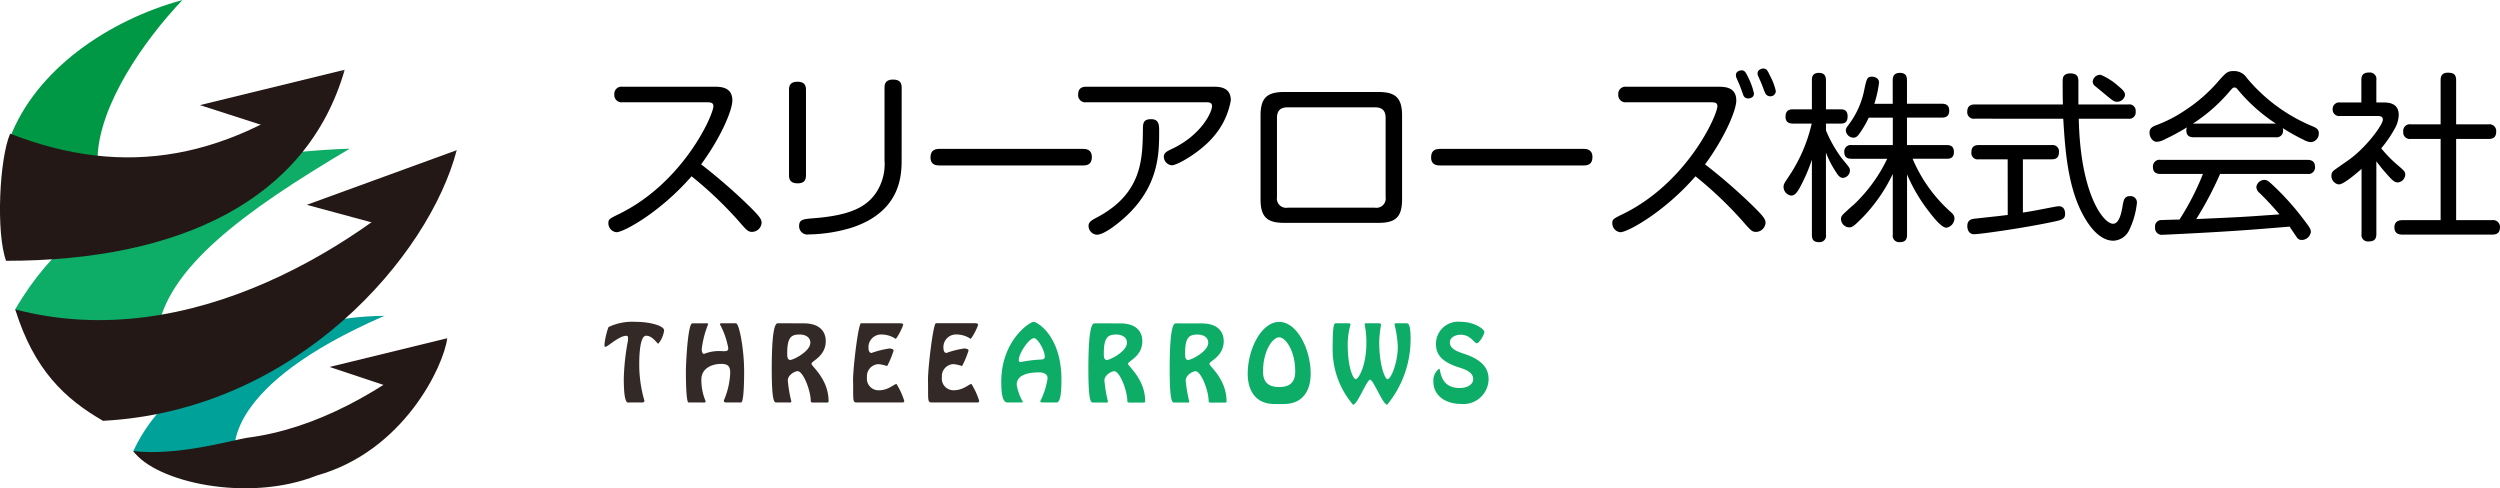
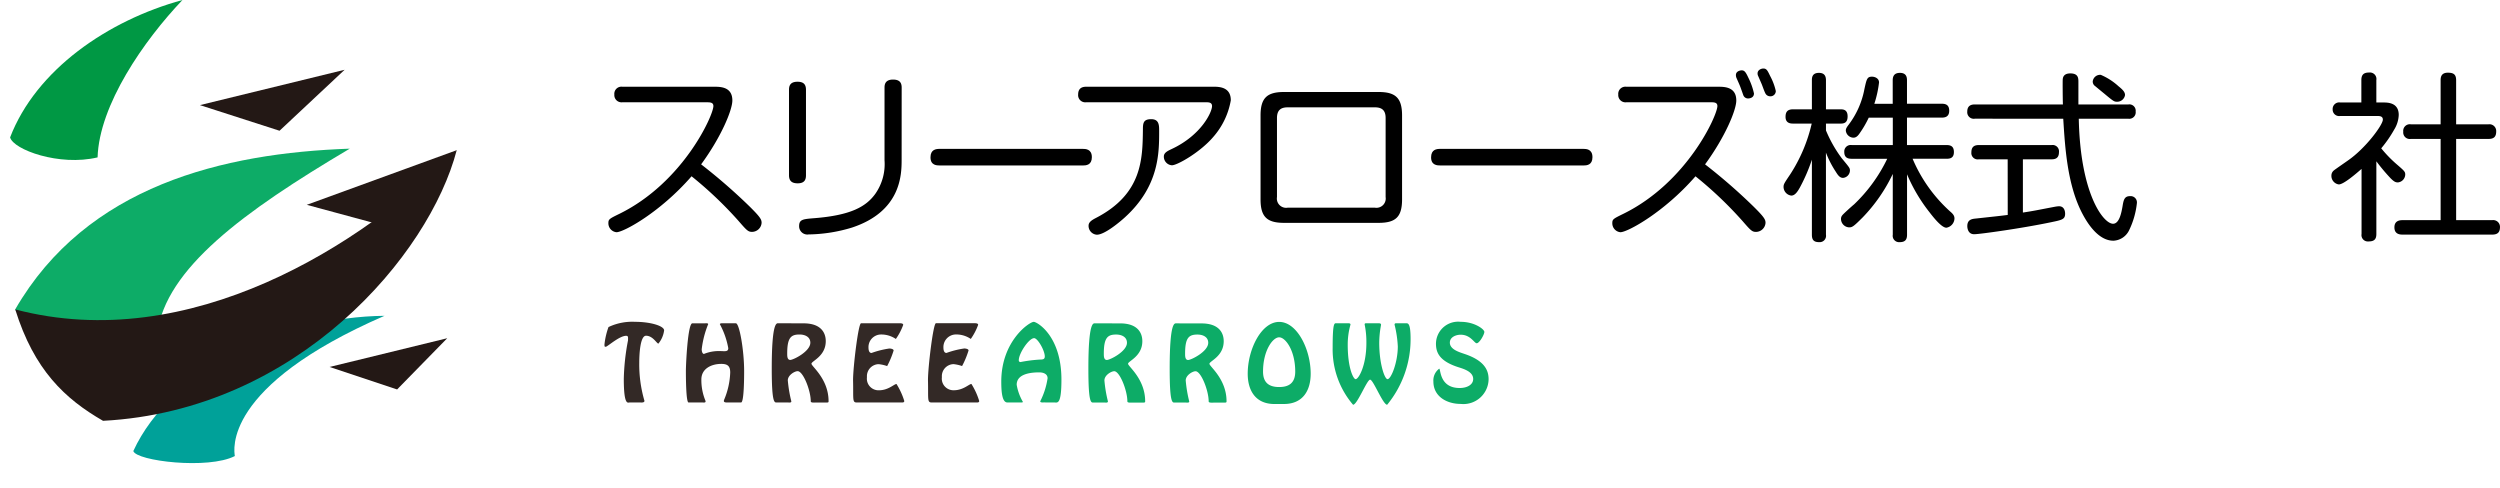
<svg xmlns="http://www.w3.org/2000/svg" width="340" height="66.407" viewBox="0 0 340 66.407">
  <g id="ヘッダーロゴ" transform="translate(0 0)">
    <g id="グループ_179352" data-name="グループ 179352" transform="translate(0 0)">
      <path id="パス_47773" data-name="パス 47773" d="M7.518,36.2c.408,1.358,10.2,2.537,13.805.68-.094-.68-1.794-9.442,20.351-19.072C27.984,17.927,12.583,25.155,7.518,36.2" transform="translate(10.614 25.143)" fill="#00a199" />
      <path id="パス_47774" data-name="パス 47774" d="M.572,18.687c.434,1.657,6.669,3.963,11.895,2.718C12.687,14.275,18.76,5.513,24.013,0,13.811,2.793,4.094,9.517.57,18.687" transform="translate(0.804 0)" fill="#009844" />
      <path id="パス_47775" data-name="パス 47775" d="M.859,30.246c.422,1.413,15.742,4.99,19.311,3.244,1.189-8.784,11.622-16.485,26.187-25.107-17.22.6-35.781,5.043-45.5,21.858" transform="translate(1.212 11.835)" fill="#0dac67" />
      <path id="パス_47776" data-name="パス 47776" d="M60.9,8.469C57.194,22.711,39.269,43.881,12.8,45.275,7.629,42.292,3.435,38.387.859,30.124,24.567,36.361,48.14,21.35,60.9,8.469" transform="translate(1.212 11.956)" fill="#231815" />
-       <path id="パス_47777" data-name="パス 47777" d="M.827,29.9c-1.4-3.844-.9-13.928.55-17.293,15.472,6.044,29.942,3.835,45.494-8.666C41.77,21.665,24.378,29.9.827,29.9" transform="translate(0 5.571)" fill="#231815" />
-       <path id="パス_47778" data-name="パス 47778" d="M32.47,37.744c-9.375,3.738-21.935.89-24.952-3.323,6.037.68,13.173-1.421,15.464-1.809,9.23-1.177,18.262-6.116,27.229-13.54C49.736,22.846,44.3,34.447,32.47,37.744" transform="translate(10.614 26.926)" fill="#231815" />
      <path id="パス_47779" data-name="パス 47779" d="M30.954,3.934,11.274,8.741,22.1,12.226Z" transform="translate(15.916 5.555)" fill="#231815" />
      <path id="パス_47780" data-name="パス 47780" d="M37.689,8.469,17.3,15.9l13.038,3.528Z" transform="translate(24.42 11.957)" fill="#231815" />
      <path id="パス_47781" data-name="パス 47781" d="M34.586,19.072l-16,3.91,9.182,3.058Z" transform="translate(26.239 26.925)" fill="#231815" />
      <path id="パス_47782" data-name="パス 47782" d="M38.89,29.121c.169,0,.634.065.634-.219a17.673,17.673,0,0,1-.707-5.193c0-1.191.13-3.664.921-3.664.931,0,1.462,1.073,1.681,1.073a3.548,3.548,0,0,0,.779-1.8c0-.608-1.852-1.165-3.938-1.165a7.524,7.524,0,0,0-3.625.711,10,10,0,0,0-.55,2.368c0,.362.065.311.181.311.219,0,1.84-1.488,2.762-1.488.326,0,.26.234.26.62a30.969,30.969,0,0,0-.574,5.207c0,3.755.569,3.237.815,3.237Zm13.776,0c.415,0,.415-3.664.415-4.281,0-2.759-.634-6.488-1.126-6.488h-1.7c-.077,0-.473-.039-.473.13a10.818,10.818,0,0,1,1.141,3.249c0,.543-.5.4-1.141.4a5.347,5.347,0,0,0-2.161.388c-.2,0-.311-.311-.311-.634a13.047,13.047,0,0,1,.88-3.413c0-.157-.311-.118-.388-.118H46.039c-.622,0-.88,5.542-.88,6.488,0,.557,0,4.281.362,4.281h1.9c.1,0,.415.053.415-.128a.547.547,0,0,0-.053-.2,7.322,7.322,0,0,1-.519-2.8c0-1.5,1.4-2.12,2.706-2.12.868,0,1.218.3,1.218,1.179a10.408,10.408,0,0,1-.825,3.69.42.42,0,0,0-.039.181c0,.207.352.2.48.2Zm6.673-5.788c-.388,0-.4-.516-.4-.789-.014-2.236.5-2.667,1.681-2.667.7,0,1.464.3,1.464,1.117,0,1.187-2.306,2.344-2.745,2.344m-1.611-4.99c-.219,0-.892-.234-.892,6.165,0,4.855.388,4.609.711,4.609h1.5c.13,0,.453.065.453-.154a17.834,17.834,0,0,1-.48-2.848c0-.726.943-1.257,1.334-1.257.752,0,1.787,2.629,1.787,4.1,0,.207.4.169.634.169h1.466c.273,0,.323-.027.323-.169,0-3.061-2.327-4.746-2.327-5.113s1.944-1,1.944-3.073c0-1.1-.61-2.419-3.017-2.419ZM74.38,29.121c.154,0,.48.053.48-.2A9.546,9.546,0,0,0,73.8,26.608c-.311,0-1.1.856-2.383.856a1.583,1.583,0,0,1-1.645-1.515,1.707,1.707,0,0,1,.012-.273,1.639,1.639,0,0,1,1.507-1.761c.036,0,.075,0,.113,0a5.021,5.021,0,0,1,1.126.258,11.958,11.958,0,0,0,.88-2.118c0-.219-.429-.273-.584-.273a12.3,12.3,0,0,0-2.419.608c-.364,0-.415-.47-.415-.738a1.714,1.714,0,0,1,1.652-1.775,1.193,1.193,0,0,1,.186,0,3.509,3.509,0,0,1,1.884.608,7.962,7.962,0,0,0,1-1.917c0-.258-.47-.219-.622-.219H68.982c-.374,0-1.088,5.981-1.088,7.718.065,2.629-.142,3.082.543,3.056Zm10.19,0c.154,0,.48.053.48-.2a9.546,9.546,0,0,0-1.059-2.318c-.311,0-1.1.856-2.383.856a1.583,1.583,0,0,1-1.645-1.515,1.706,1.706,0,0,1,.012-.273,1.639,1.639,0,0,1,1.507-1.761c.036,0,.075,0,.113,0a5.188,5.188,0,0,1,1.126.258,11.958,11.958,0,0,0,.88-2.118c0-.219-.429-.273-.584-.273a12.3,12.3,0,0,0-2.419.608c-.364,0-.415-.47-.415-.738a1.714,1.714,0,0,1,1.652-1.775,1.194,1.194,0,0,1,.186,0,3.509,3.509,0,0,1,1.884.608,7.963,7.963,0,0,0,1-1.917c0-.258-.47-.219-.622-.219H79.167c-.371,0-1.085,5.981-1.085,7.718.065,2.629-.142,3.082.543,3.061Z" transform="translate(48.122 25.615)" fill="#332926" />
      <path id="パス_47783" data-name="パス 47783" d="M63.7,29.129c.388,0,.941.352.941-3.109,0-6-3.34-7.858-3.767-7.858-.569,0-4.414,2.576-4.414,8.121,0,1.676.178,2.846.837,2.846h1.852c.169,0,.246-.014.246-.094a6.863,6.863,0,0,1-.839-2.318c0-1.476,1.884-1.683,3.061-1.683.584,0,1.141.219,1.141.8a10.159,10.159,0,0,1-1,3.133c0,.2.371.154.492.154Zm-2.776-8.75c.492,0,1.452,1.681,1.452,2.487,0,.362-.207.427-.661.427a19.3,19.3,0,0,0-2.629.335.225.225,0,0,1-.246-.2v-.043c0-.945,1.384-3.005,2.086-3.005m9.879,2.964c-.388,0-.4-.516-.4-.789-.012-2.236.506-2.667,1.683-2.667.7,0,1.464.3,1.464,1.117,0,1.187-2.306,2.344-2.745,2.344M69.2,18.363c-.219,0-.895-.236-.895,6.162,0,4.857.388,4.611.707,4.611h1.5c.13,0,.453.065.453-.157a17.737,17.737,0,0,1-.478-2.848c0-.724.941-1.254,1.334-1.254.75,0,1.787,2.629,1.787,4.1,0,.207.4.169.634.169h1.464c.27,0,.323-.027.323-.169,0-3.061-2.327-4.749-2.327-5.115s1.941-1,1.941-3.07c0-1.1-.608-2.421-3.015-2.421Zm12.66,4.985c-.388,0-.4-.519-.4-.791-.014-2.233.5-2.667,1.681-2.667.7,0,1.464.3,1.464,1.119,0,1.187-2.308,2.342-2.745,2.342m-1.606-4.983c-.219,0-.892-.236-.892,6.162,0,4.855.388,4.609.707,4.609h1.5c.13,0,.453.065.453-.154a17.83,17.83,0,0,1-.478-2.848c0-.726.941-1.257,1.334-1.257.75,0,1.787,2.629,1.787,4.1,0,.207.4.169.634.169H86.77c.273,0,.326-.027.326-.169,0-3.061-2.327-4.746-2.327-5.113s1.941-1,1.941-3.073c0-1.1-.608-2.419-3.017-2.419ZM94.9,29.334c2.614,0,3.639-1.879,3.639-4.119,0-3.328-1.862-7.045-4.283-7.045s-4.281,3.719-4.281,7.047c0,2.233,1.023,4.119,3.637,4.119Zm-.651-2.306c-1.372,0-2.19-.588-2.19-2.1,0-2.863,1.322-4.662,2.19-4.662s2.188,1.8,2.188,4.662c0,1.515-.815,2.1-2.188,2.1m15.971-8.673c-.118,0-.273-.014-.273.193a15.259,15.259,0,0,1,.441,2.952c0,2.175-.907,4.455-1.4,4.455-.388,0-1.126-2.072-1.126-4.959a13.6,13.6,0,0,1,.246-2.421c0-.2-.157-.219-.326-.219H106.1c-.145,0-.222.012-.222.169a11.724,11.724,0,0,1,.236,2.513c0,3.082-1.059,4.92-1.464,4.92-.3,0-1.073-1.488-1.073-4.674a9.883,9.883,0,0,1,.376-2.747c0-.169-.169-.181-.3-.181h-1.611c-.273,0-.516-.2-.516,3.35a11.563,11.563,0,0,0,2.778,7.732c.569,0,1.891-3.413,2.318-3.413s1.749,3.413,2.318,3.413a14.055,14.055,0,0,0,3.186-8.921c0-2.354-.388-2.161-.726-2.161Zm10.9,2.718c.362,0,1.037-1.177,1.037-1.541s-1.334-1.372-3.213-1.372a3.014,3.014,0,0,0-3.345,2.634v0c-.012.1-.019.205-.022.306,0,1.1.311,2.383,3.147,3.263.75.236,1.915.622,1.915,1.568,0,.8-.854,1.228-1.838,1.228-2.783,0-2.564-2.626-2.783-2.626a1.989,1.989,0,0,0-.791,1.746c0,2.06,1.862,3.044,3.7,3.044a3.428,3.428,0,0,0,3.787-3.022v0c.012-.111.019-.219.022-.33,0-1.228-.56-2.537-3.275-3.444-.707-.244-1.995-.608-1.995-1.539,0-.752.822-1.076,1.476-1.076,1.348,0,1.852,1.162,2.175,1.162" transform="translate(79.714 25.609)" fill="#0dac67" />
      <path id="パス_47784" data-name="パス 47784" d="M36.22,7a.978.978,0,0,1-1.1-1.054.966.966,0,0,1,1.1-1.056H48.863c1.006,0,2.306.2,2.306,1.864,0,1.326-1.546,5.009-4.247,8.69a76.969,76.969,0,0,1,6.555,5.694c1.522,1.5,1.669,1.816,1.669,2.26a1.314,1.314,0,0,1-1.3,1.228c-.543,0-.738-.222-1.867-1.522a52.844,52.844,0,0,0-6.357-6.039c-4.247,4.884-9.23,7.609-10.212,7.609a1.221,1.221,0,0,1-1.1-1.249c0-.516.147-.593,1.5-1.254C44.492,17.9,48.59,8.771,48.59,7.519c0-.49-.415-.516-.883-.516Z" transform="translate(48.431 6.908)" />
      <path id="パス_47785" data-name="パス 47785" d="M46.8,17.5c0,.54-.147,1.1-1.129,1.1-.81,0-1.179-.345-1.179-1.1V5.886c0-.468.1-1.1,1.153-1.1.837,0,1.155.369,1.155,1.1Zm13.009-2.113c0,2.038-.072,7.021-6.751,9.23a21,21,0,0,1-5.89.933,1.12,1.12,0,0,1-1.3-1.129c0-.909.516-.957,2.062-1.08,4.983-.393,7.045-1.572,8.3-3.314a7.042,7.042,0,0,0,1.252-4.566V5.59c0-.367.051-1.1,1.155-1.1.982,0,1.177.516,1.177,1.1Z" transform="translate(62.813 6.332)" />
      <path id="パス_47786" data-name="パス 47786" d="M53.722,10.653c-.369,0-1.252,0-1.252-1.1,0-1.08.76-1.155,1.252-1.155H73.163c.367,0,1.252,0,1.252,1.131,0,1.078-.786,1.129-1.252,1.129Z" transform="translate(74.077 11.849)" />
      <path id="パス_47787" data-name="パス 47787" d="M61.9,7a.97.97,0,0,1-1.1-1.054c0-.933.639-1.056,1.1-1.056H79.326c1.056,0,2.236.27,2.236,1.843A10.178,10.178,0,0,1,79.2,11.691c-1.765,2.089-4.908,3.881-5.644,3.881a1.174,1.174,0,0,1-1.1-1.2c0-.516.54-.762,1.054-1.006,4.052-1.891,5.5-5.033,5.5-5.844C79.008,7,78.542,7,78.1,7Zm9.917,3.929c0,2.969,0,7.462-4.616,11.685-.637.588-2.771,2.4-3.852,2.4a1.2,1.2,0,0,1-1.131-1.228c0-.465.4-.738,1.008-1.054,6.309-3.266,6.331-8.029,6.382-12.03,0-.883.075-1.4,1.129-1.4,1.08,0,1.08.834,1.08,1.621" transform="translate(85.828 6.906)" />
      <path id="パス_47788" data-name="パス 47788" d="M87.135,5.188c2.284,0,3.193.786,3.193,3.191V19.791c0,2.431-.909,3.193-3.193,3.193H74.273c-2.308,0-3.191-.81-3.191-3.193V8.379c0-2.38.883-3.191,3.191-3.191ZM74.765,7.274c-.957,0-1.449.417-1.449,1.449V19.475a1.259,1.259,0,0,0,1.449,1.447H86.645a1.263,1.263,0,0,0,1.447-1.447V8.724c0-.957-.417-1.449-1.447-1.449Z" transform="translate(100.353 7.324)" />
      <path id="パス_47789" data-name="パス 47789" d="M81.951,10.653c-.369,0-1.252,0-1.252-1.1,0-1.08.76-1.155,1.252-1.155h19.441c.367,0,1.252,0,1.252,1.131,0,1.078-.786,1.129-1.252,1.129Z" transform="translate(113.93 11.849)" />
      <path id="パス_47790" data-name="パス 47790" d="M92.831,8.454a.979.979,0,0,1-1.1-1.054.968.968,0,0,1,1.1-1.056h12.643c1.006,0,2.308.2,2.308,1.867,0,1.326-1.548,5.007-4.247,8.687a76.766,76.766,0,0,1,6.553,5.7c1.522,1.5,1.669,1.816,1.669,2.257a1.312,1.312,0,0,1-1.3,1.228c-.54,0-.736-.222-1.867-1.522a52.844,52.844,0,0,0-6.357-6.039C97.987,23.4,93,26.127,92.021,26.127a1.219,1.219,0,0,1-1.1-1.249c0-.516.147-.591,1.5-1.254,8.69-4.269,12.79-13.4,12.79-14.654,0-.49-.417-.516-.885-.516ZM107.806,5.14a.973.973,0,0,1-.075-.391c0-.516.564-.637.786-.637.393,0,.564.268.931,1.054a9.175,9.175,0,0,1,.738,2.086c0,.685-.762.685-.81.685a.685.685,0,0,1-.637-.439c-.075-.2-.369-1.056-.444-1.228-.072-.2-.417-.957-.49-1.131m2.945-.268a.762.762,0,0,1-.075-.345c0-.465.492-.663.786-.663.444,0,.564.27.933,1.032a7.856,7.856,0,0,1,.762,2.036.722.722,0,0,1-.762.711.732.732,0,0,1-.687-.465c-.1-.171-.393-1.006-.465-1.177s-.417-.957-.492-1.129" transform="translate(128.354 5.455)" />
      <path id="パス_47791" data-name="パス 47791" d="M106.343,26.126a.864.864,0,0,1-.909,1.006c-.687,0-1.006-.244-1.006-1.006V15.915a23.4,23.4,0,0,1-1.645,3.806c-.342.613-.687,1.078-1.153,1.078a1.2,1.2,0,0,1-1.056-1.177c0-.367.1-.516.909-1.717a21.478,21.478,0,0,0,2.921-6.9h-2.53c-.27,0-1.03,0-1.03-.909,0-.736.318-1.03,1.03-1.03h2.554V5.115c0-.342.024-1.006.957-1.006.711,0,.957.391.957,1.006V9.068h2.011c.345,0,.933.048.933.955,0,.837-.441.984-.933.984h-2.011v.931a17.607,17.607,0,0,0,2.159,3.8c1.08,1.3,1.1,1.326,1.1,1.671a1.028,1.028,0,0,1-.931.982c-.417,0-.663-.294-1.008-.859a13.621,13.621,0,0,1-1.324-2.578Zm11.782-10.335a20.262,20.262,0,0,0,5.106,7.17c.369.316.588.562.588.955a1.313,1.313,0,0,1-1.1,1.252c-.637,0-1.72-1.351-2.282-2.086a22.259,22.259,0,0,1-3.068-5.178v8.222c0,.711-.3,1.006-1.008,1.006a.868.868,0,0,1-.933-1.006V17.854a22.166,22.166,0,0,1-4.074,5.892c-1.228,1.228-1.423,1.375-1.867,1.375a1.159,1.159,0,0,1-1.1-1.153.739.739,0,0,1,.2-.516c.1-.15,1.324-1.254,1.57-1.449a21.3,21.3,0,0,0,4.517-6.21h-4.812c-.441,0-1.03-.072-1.03-.933a.881.881,0,0,1,1.03-.931h5.571V10.2H112.16a14.112,14.112,0,0,1-1.276,2.185c-.273.391-.516.54-.81.54a1.074,1.074,0,0,1-1.032-.957c0-.2.048-.369.369-.786a11.561,11.561,0,0,0,2.159-4.862c.3-1.372.369-1.693,1.032-1.693.393,0,.957.222.957.786a14.663,14.663,0,0,1-.639,2.9h2.5V5.139c0-.441.1-1.03.984-1.03.931,0,.957.685.957,1.03V8.306h4.713c.514,0,1.03.123,1.03.957,0,.883-.663.933-1.03.933h-4.713v3.731h5.373c.613,0,1.008.2,1.008.957,0,.856-.591.907-1.008.907Z" transform="translate(141.989 5.801)" />
      <path id="パス_47792" data-name="パス 47792" d="M132.83,8.361a.864.864,0,0,1,1.006.957.875.875,0,0,1-1.006.982H126.1c.2,10.212,3.338,14.285,4.664,14.285.883,0,1.153-1.645,1.276-2.306.147-.909.244-1.449,1.03-1.449a.857.857,0,0,1,.933.957,11.126,11.126,0,0,1-1.056,3.68,2.494,2.494,0,0,1-2.134,1.425c-2.062,0-3.536-2.38-4.2-3.635-2.084-3.926-2.38-9.056-2.626-12.959H111.965a.889.889,0,0,1-1.032-.957c0-.834.54-.982,1.032-.982h11.977c-.024-.492-.048-3.116-.024-3.41.048-.666.564-.81,1.03-.81,1.1,0,1.1.661,1.1,1.177V8.361Zm-16.4,7.462H112.5a.864.864,0,0,1-1.006-.957c0-.762.417-.982,1.006-.982H122.4a.868.868,0,0,1,1.006.957c0,.81-.465.982-1.006.982h-3.9v7.24c1.594-.244,1.864-.318,4.32-.784a4.249,4.249,0,0,1,.588-.075c.786,0,.834.81.834,1.008,0,.784-.417.856-1.963,1.177-4,.834-9.671,1.621-10.407,1.621-.933,0-.933-1.032-.933-1.1,0-.885.613-.982,1.153-1.032,2.677-.294,3-.321,4.346-.49Zm15.1-9.917c.54.444.859.76.859,1.177a1.079,1.079,0,0,1-1.1.909c-.367,0-.49-.072-1.693-1.08-.393-.318-1.4-1.153-1.4-1.153a.787.787,0,0,1-.2-.514,1.008,1.008,0,0,1,1.1-.909,8.457,8.457,0,0,1,2.429,1.57" transform="translate(156.614 5.845)" />
-       <path id="パス_47793" data-name="パス 47793" d="M127.249,13.015c-.564,0-1.032-.171-1.032-.955a1.628,1.628,0,0,1,.075-.393,29.923,29.923,0,0,1-3,1.621,2.536,2.536,0,0,1-1.1.342c-.54,0-.982-.615-.982-1.252,0-.613.417-.81.909-1.006a18.3,18.3,0,0,0,3.608-1.816,21.616,21.616,0,0,0,4.983-4.322c.957-1.056,1.129-1.228,1.987-1.228a2.044,2.044,0,0,1,1.744.933,23.105,23.105,0,0,0,8.885,6.555c.516.219.909.393.909.982a1.168,1.168,0,0,1-1.08,1.2,2.285,2.285,0,0,1-.982-.321,27.037,27.037,0,0,1-2.848-1.594.949.949,0,0,1,.051.342.88.88,0,0,1-1.032.907ZM130.809,18a47.412,47.412,0,0,1-3.241,6.136c6.114-.27,6.138-.27,11.316-.639a39.028,39.028,0,0,0-2.7-2.9,1.137,1.137,0,0,1-.444-.834,1.127,1.127,0,0,1,1.056-.955c.441,0,.613.171,1.57,1.078a35.981,35.981,0,0,1,3.854,4.37c.834,1.08.933,1.3.933,1.645a1.272,1.272,0,0,1-1.252,1.078.767.767,0,0,1-.663-.367c-.147-.222-.834-1.228-.982-1.447-4.467.367-5.694.465-8.813.661-2.6.171-8.123.444-8.417.444a.922.922,0,0,1-1.056-1.032.851.851,0,0,1,.687-.957c.268-.024,2.209-.075,2.626-.075A35.358,35.358,0,0,0,128.477,18h-5.745c-.49,0-1.056-.123-1.056-.96a.9.9,0,0,1,1.056-.955h19.933c.441,0,1.054.1,1.054.955a.894.894,0,0,1-1.032.96Zm-3.56-6.849h11.145a23.254,23.254,0,0,1-5.009-4.418c-.367-.441-.417-.49-.613-.49s-.246.048-.615.465a22.524,22.524,0,0,1-5.079,4.467Z" transform="translate(171.123 5.657)" />
      <path id="パス_47794" data-name="パス 47794" d="M138.513,8.165c.591,0,2.11,0,2.11,1.693a4.043,4.043,0,0,1-.613,1.987,16.45,16.45,0,0,1-1.768,2.554,17.2,17.2,0,0,0,2.233,2.282c.933.81,1.032.909,1.032,1.3a1.106,1.106,0,0,1-1.006,1.056c-.321,0-.54-.123-.984-.564a25.914,25.914,0,0,1-1.937-2.308v9.891c0,.762-.345,1.008-1.083,1.008a.865.865,0,0,1-.931-1.008V17.2c-.736.637-2.431,2.11-3.094,2.11a1.173,1.173,0,0,1-1.006-1.179.9.9,0,0,1,.318-.711c.1-.1,1.671-1.179,1.941-1.375,2.356-1.621,4.737-4.812,4.737-5.547C138.465,10,138,10,137.6,10h-4.932a.88.88,0,0,1-1.032-.907.894.894,0,0,1,1.032-.931h2.872V5.119c0-.784.367-1.03,1.08-1.03a.884.884,0,0,1,.958,1.03V8.165Zm14.312,2.969a.921.921,0,0,1,1.054.955c0,.762-.342,1.032-1.054,1.032H148.43V24.167h4.908a.927.927,0,0,1,1.056.933c0,.736-.342,1.032-1.056,1.032H141.166c-.3,0-1.131,0-1.131-.982,0-.909.712-.984,1.131-.984h5.154V13.121H142.27a.891.891,0,0,1-1.032-.982.9.9,0,0,1,1.032-1.006h4.049V5.145c0-.371.048-1.032.982-1.032.786,0,1.129.244,1.129,1.032v5.988Z" transform="translate(185.605 5.773)" />
    </g>
  </g>
</svg>